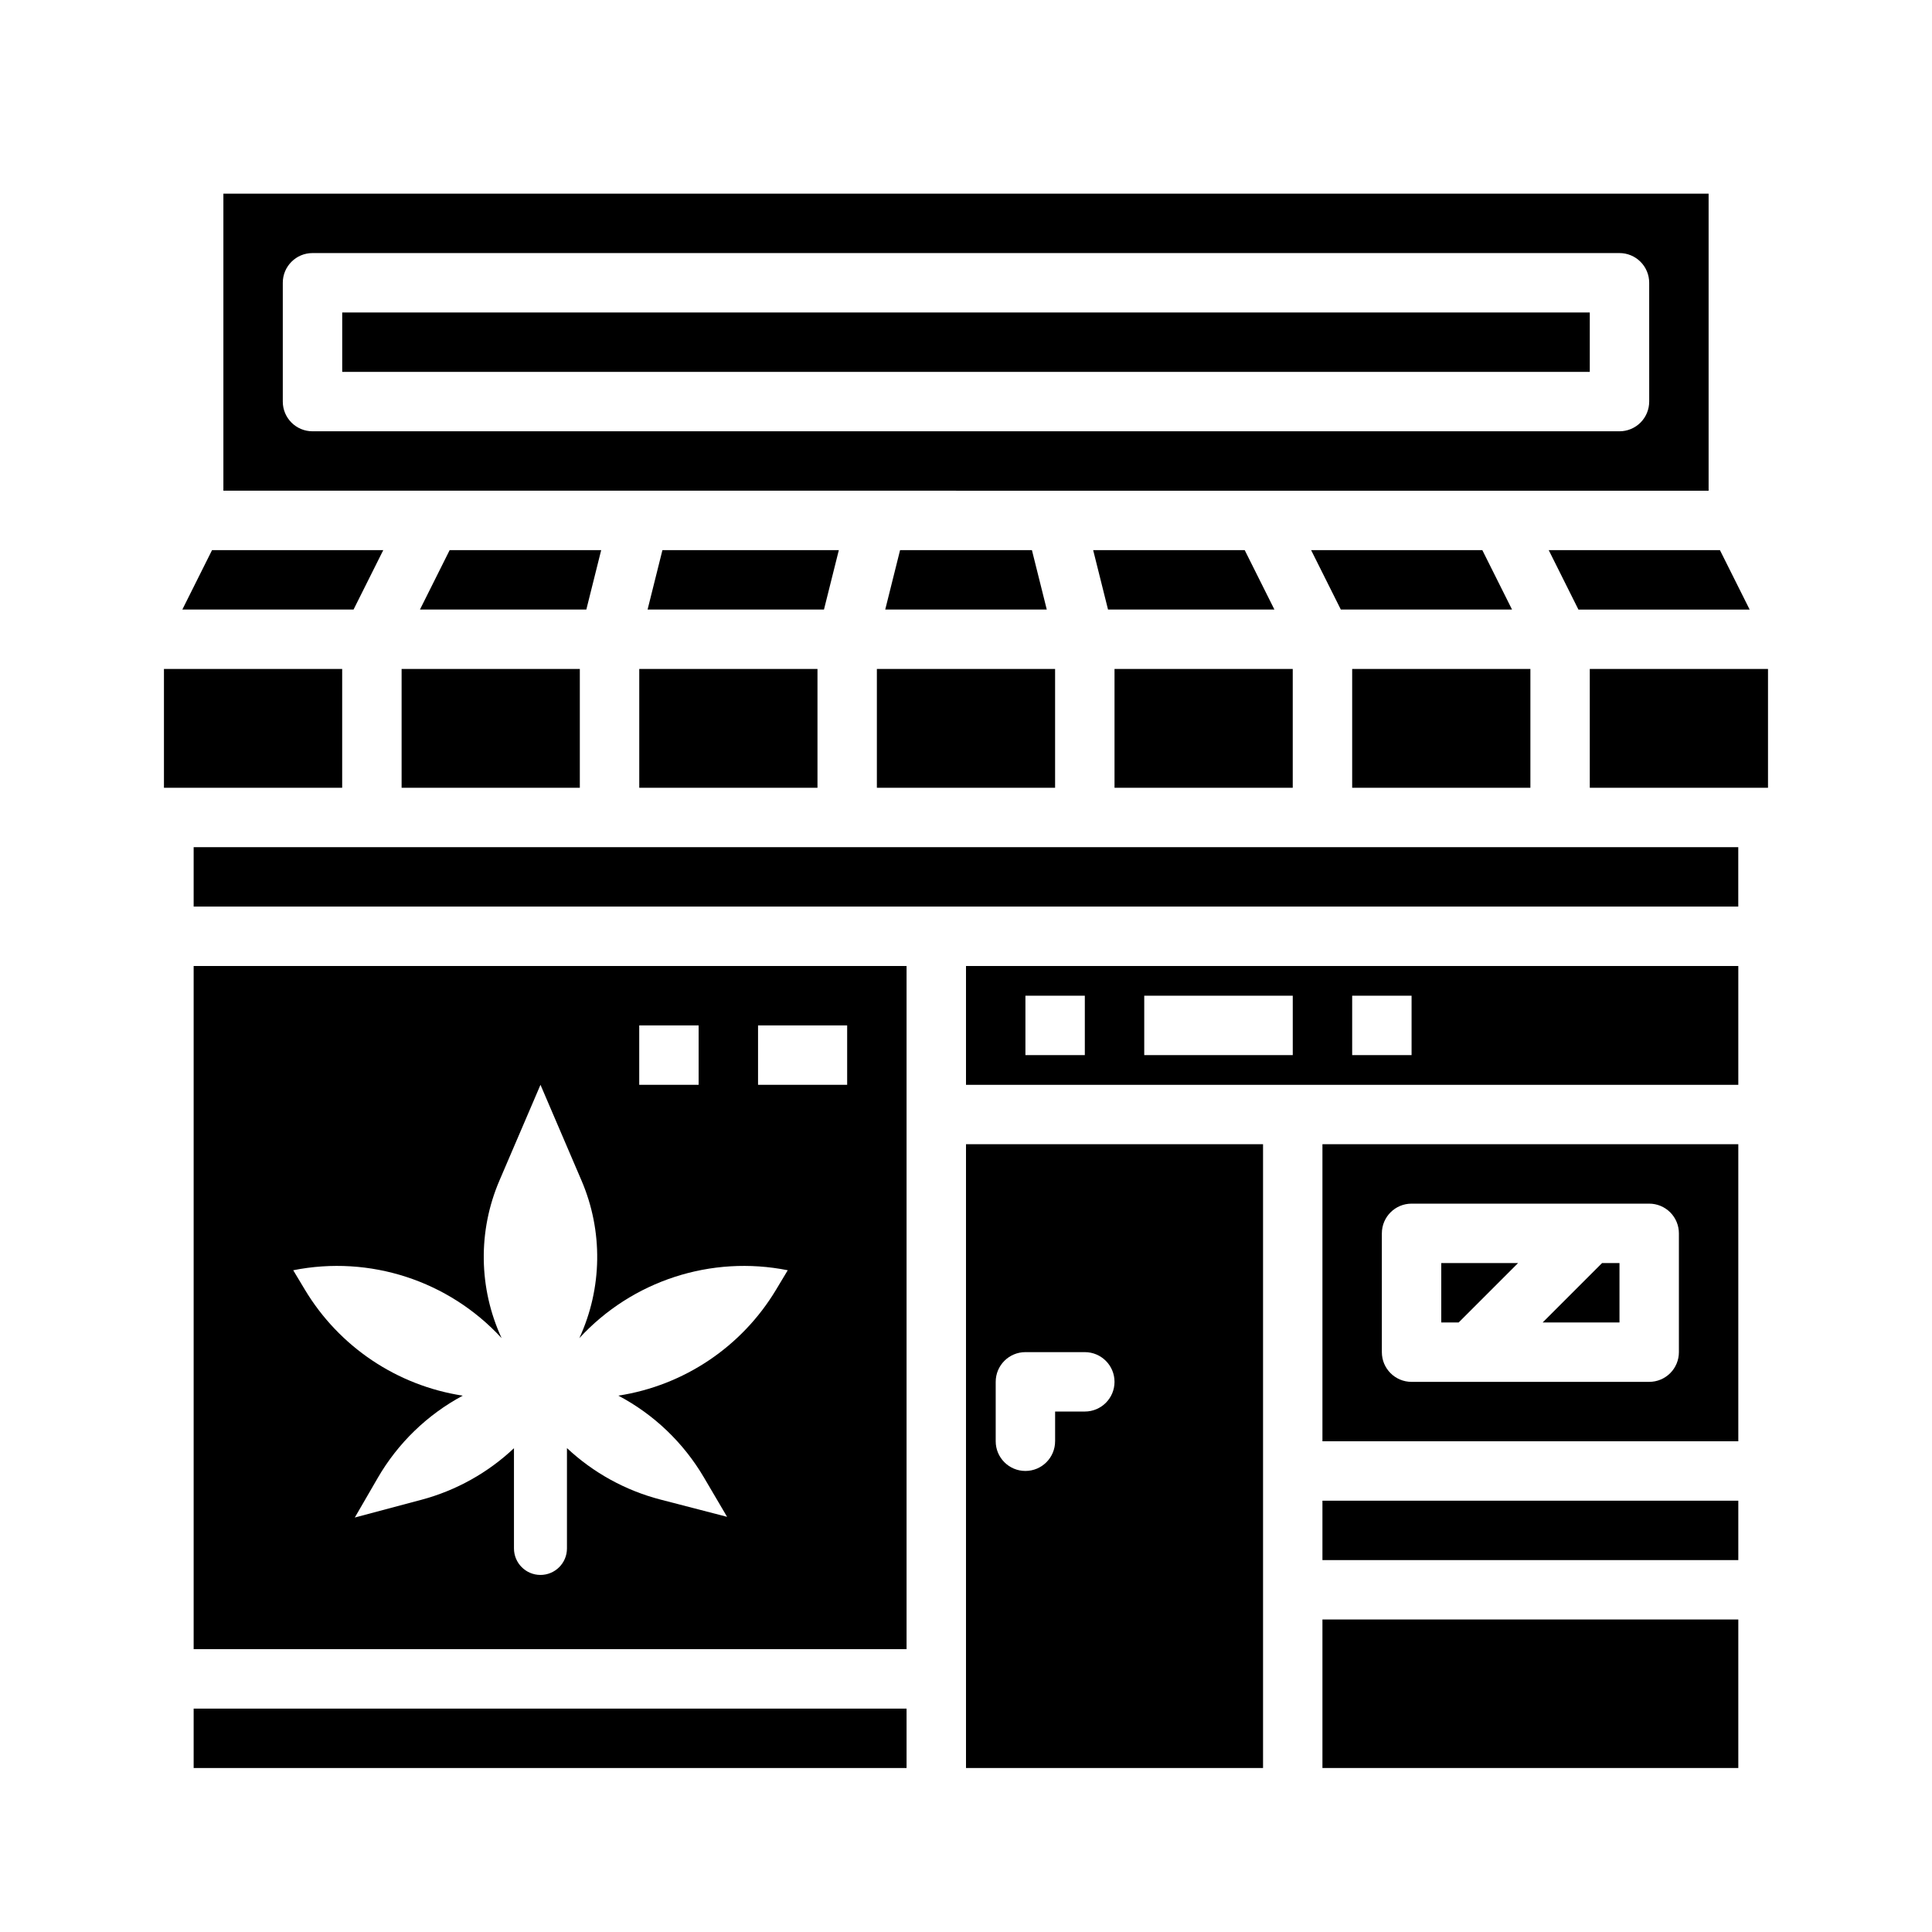
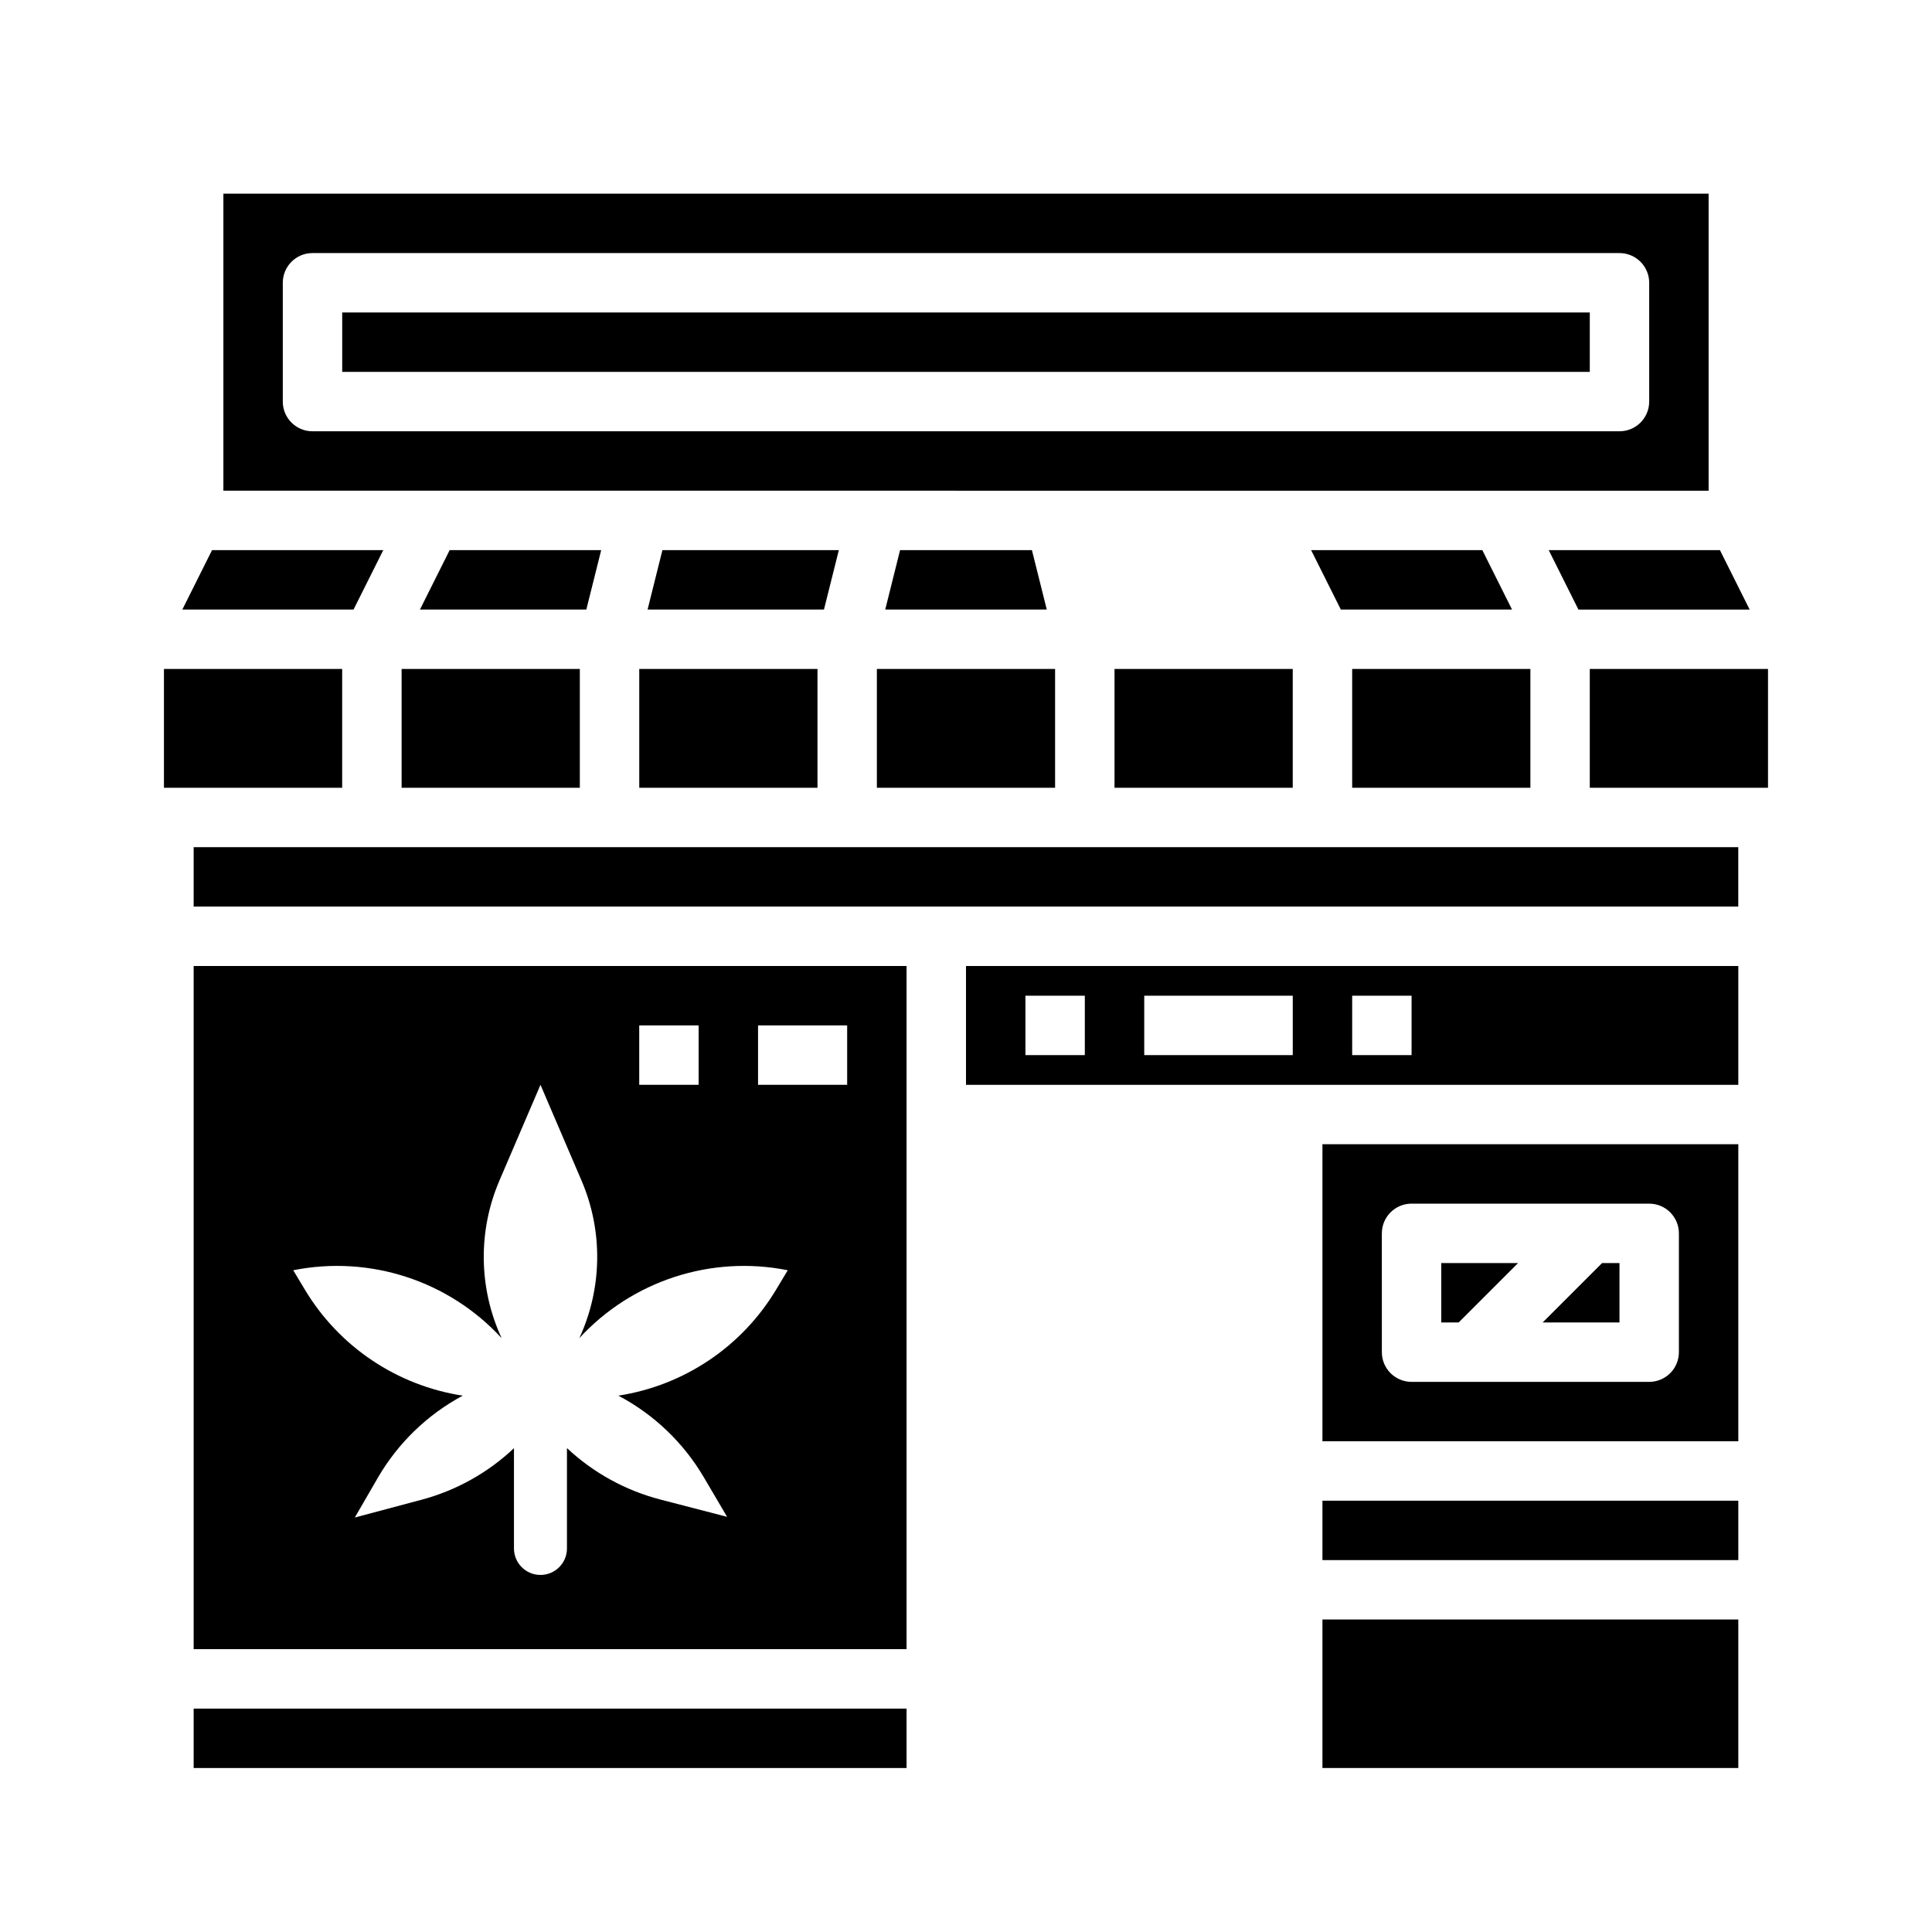
<svg xmlns="http://www.w3.org/2000/svg" fill="#000000" width="800px" height="800px" version="1.1" viewBox="144 144 512 512">
  <g>
    <path d="m313.41 321.28h47.23v31.488h-47.23z" />
    <path d="m366.3 289.79h-46.75l-3.934 15.746h46.746z" />
    <path d="m187.45 321.28h47.23v31.488h-47.23z" />
    <path d="m303.32 289.79h-40.156l-7.871 15.746h44.09z" />
    <path d="m382.53 289.79-3.934 15.746h42.812l-3.938-15.746z" />
    <path d="m195.32 596.8h188.93v15.742h-188.93z" />
    <path d="m245.57 289.79h-45.375l-7.871 15.746h45.371z" />
    <path d="m250.43 321.28h47.23v31.488h-47.23z" />
    <path d="m234.69 226.81h330.62v15.742h-330.62z" />
    <path d="m596.8 195.32h-393.6v78.719l393.6 0.004zm-15.742 55.105h-0.004c0 2.09-0.828 4.09-2.305 5.566-1.477 1.477-3.481 2.305-5.566 2.305h-346.37c-4.348 0-7.871-3.523-7.871-7.871v-31.488c0-4.348 3.523-7.871 7.871-7.871h346.37c2.086 0 4.09 0.828 5.566 2.305s2.305 3.481 2.305 5.566z" />
    <path d="m502.34 321.28h47.23v31.488h-47.23z" />
    <path d="m376.38 321.28h47.23v31.488h-47.23z" />
    <path d="m562.3 305.54h45.375l-7.875-15.746h-45.371z" />
    <path d="m536.83 289.79h-45.371l7.871 15.746h45.375z" />
-     <path d="m473.86 289.79h-40.16l3.938 15.746h44.094z" />
    <path d="m439.36 321.28h47.23v31.488h-47.23z" />
    <path d="m195.32 581.05h188.93v-181.05h-188.93zm149.57-165.31h23.617v15.742l-23.617 0.004zm-31.488 0h15.742v15.742l-15.742 0.004zm-36.473 82.871v0.004c-6.094-13.203-6.309-28.367-0.582-41.734l10.887-25.395 10.883 25.395c5.727 13.363 5.516 28.531-0.582 41.734 14.008-15.223 34.941-22.039 55.227-17.984l-3.086 5.141c-9.066 15.113-24.387 25.406-41.805 28.09 9.414 4.969 17.258 12.461 22.652 21.637l6.164 10.48-17.676-4.582c-9.262-2.406-17.777-7.094-24.762-13.637v26.594c0 3.879-3.144 7.023-7.019 7.023-3.879 0-7.023-3.144-7.023-7.023v-26.562c-6.918 6.523-15.352 11.223-24.543 13.672l-17.637 4.699 6.094-10.52c5.336-9.207 13.129-16.746 22.508-21.777-17.43-2.676-32.766-12.973-41.836-28.094l-3.086-5.141c20.285-4.055 41.215 2.762 55.223 17.984z" />
    <path d="m494.46 525.95h110.21v-78.719h-110.21zm15.742-55.105 0.004 0.004c0-4.348 3.523-7.871 7.871-7.871h62.977c2.09 0 4.09 0.828 5.566 2.305 1.477 1.477 2.305 3.477 2.305 5.566v31.488c0 2.086-0.828 4.09-2.305 5.566-1.477 1.477-3.477 2.305-5.566 2.305h-62.977c-4.348 0-7.871-3.523-7.871-7.871z" />
    <path d="m546.31 478.72h-20.359v15.742h4.613z" />
    <path d="m573.18 478.72h-4.613l-15.742 15.742h20.355z" />
    <path d="m400 431.49h204.67v-31.488h-204.67zm102.34-23.617h15.742v15.742h-15.742zm-55.105 0h39.359v15.742h-39.359zm-31.488 0h15.742v15.742h-15.742z" />
    <path d="m494.46 541.7h110.21v15.742h-110.21z" />
    <path d="m565.31 321.28h47.23v31.488h-47.23z" />
    <path d="m195.32 368.51h409.34v15.742h-409.34z" />
-     <path d="m400 612.54h78.719v-165.31h-78.719zm7.871-102.34c0-4.348 3.523-7.871 7.871-7.871h15.746c4.348 0 7.871 3.523 7.871 7.871 0 4.348-3.523 7.871-7.871 7.871h-7.871v7.871h-0.004c0 4.348-3.523 7.875-7.871 7.875-4.348 0-7.871-3.527-7.871-7.875z" />
    <path d="m494.46 573.18h110.21v39.359h-110.21z" />
  </g>
</svg>